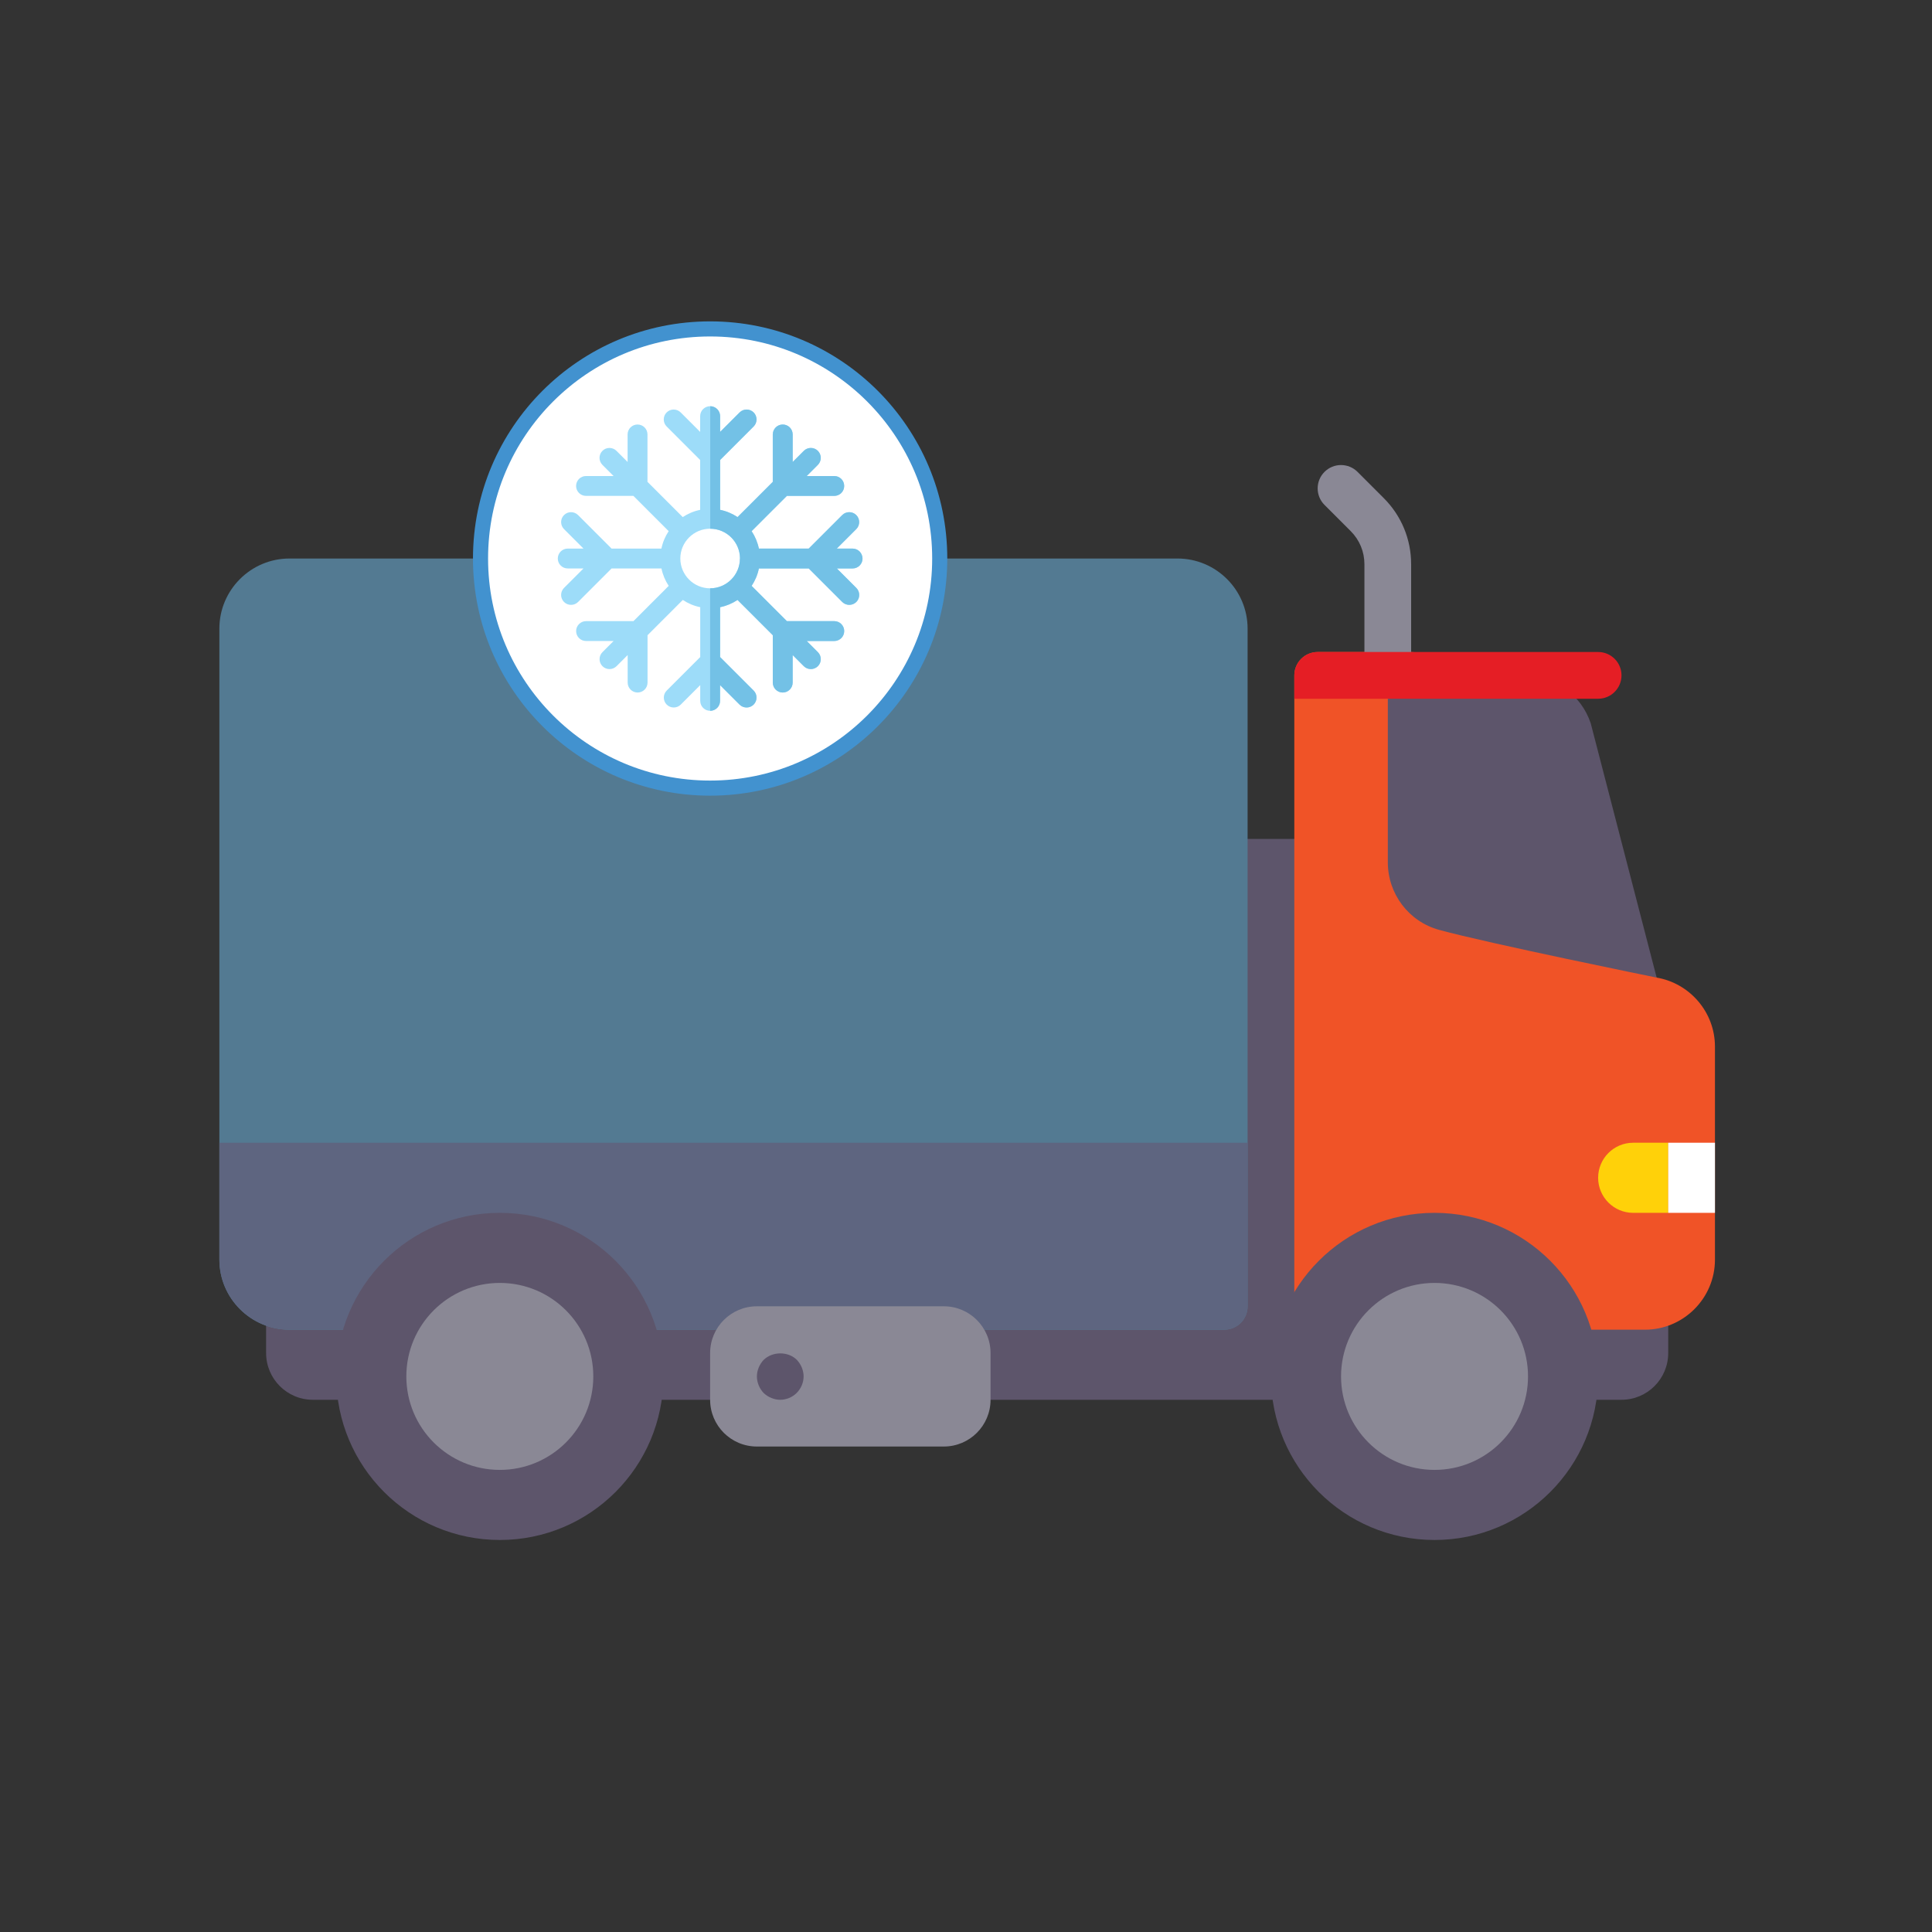
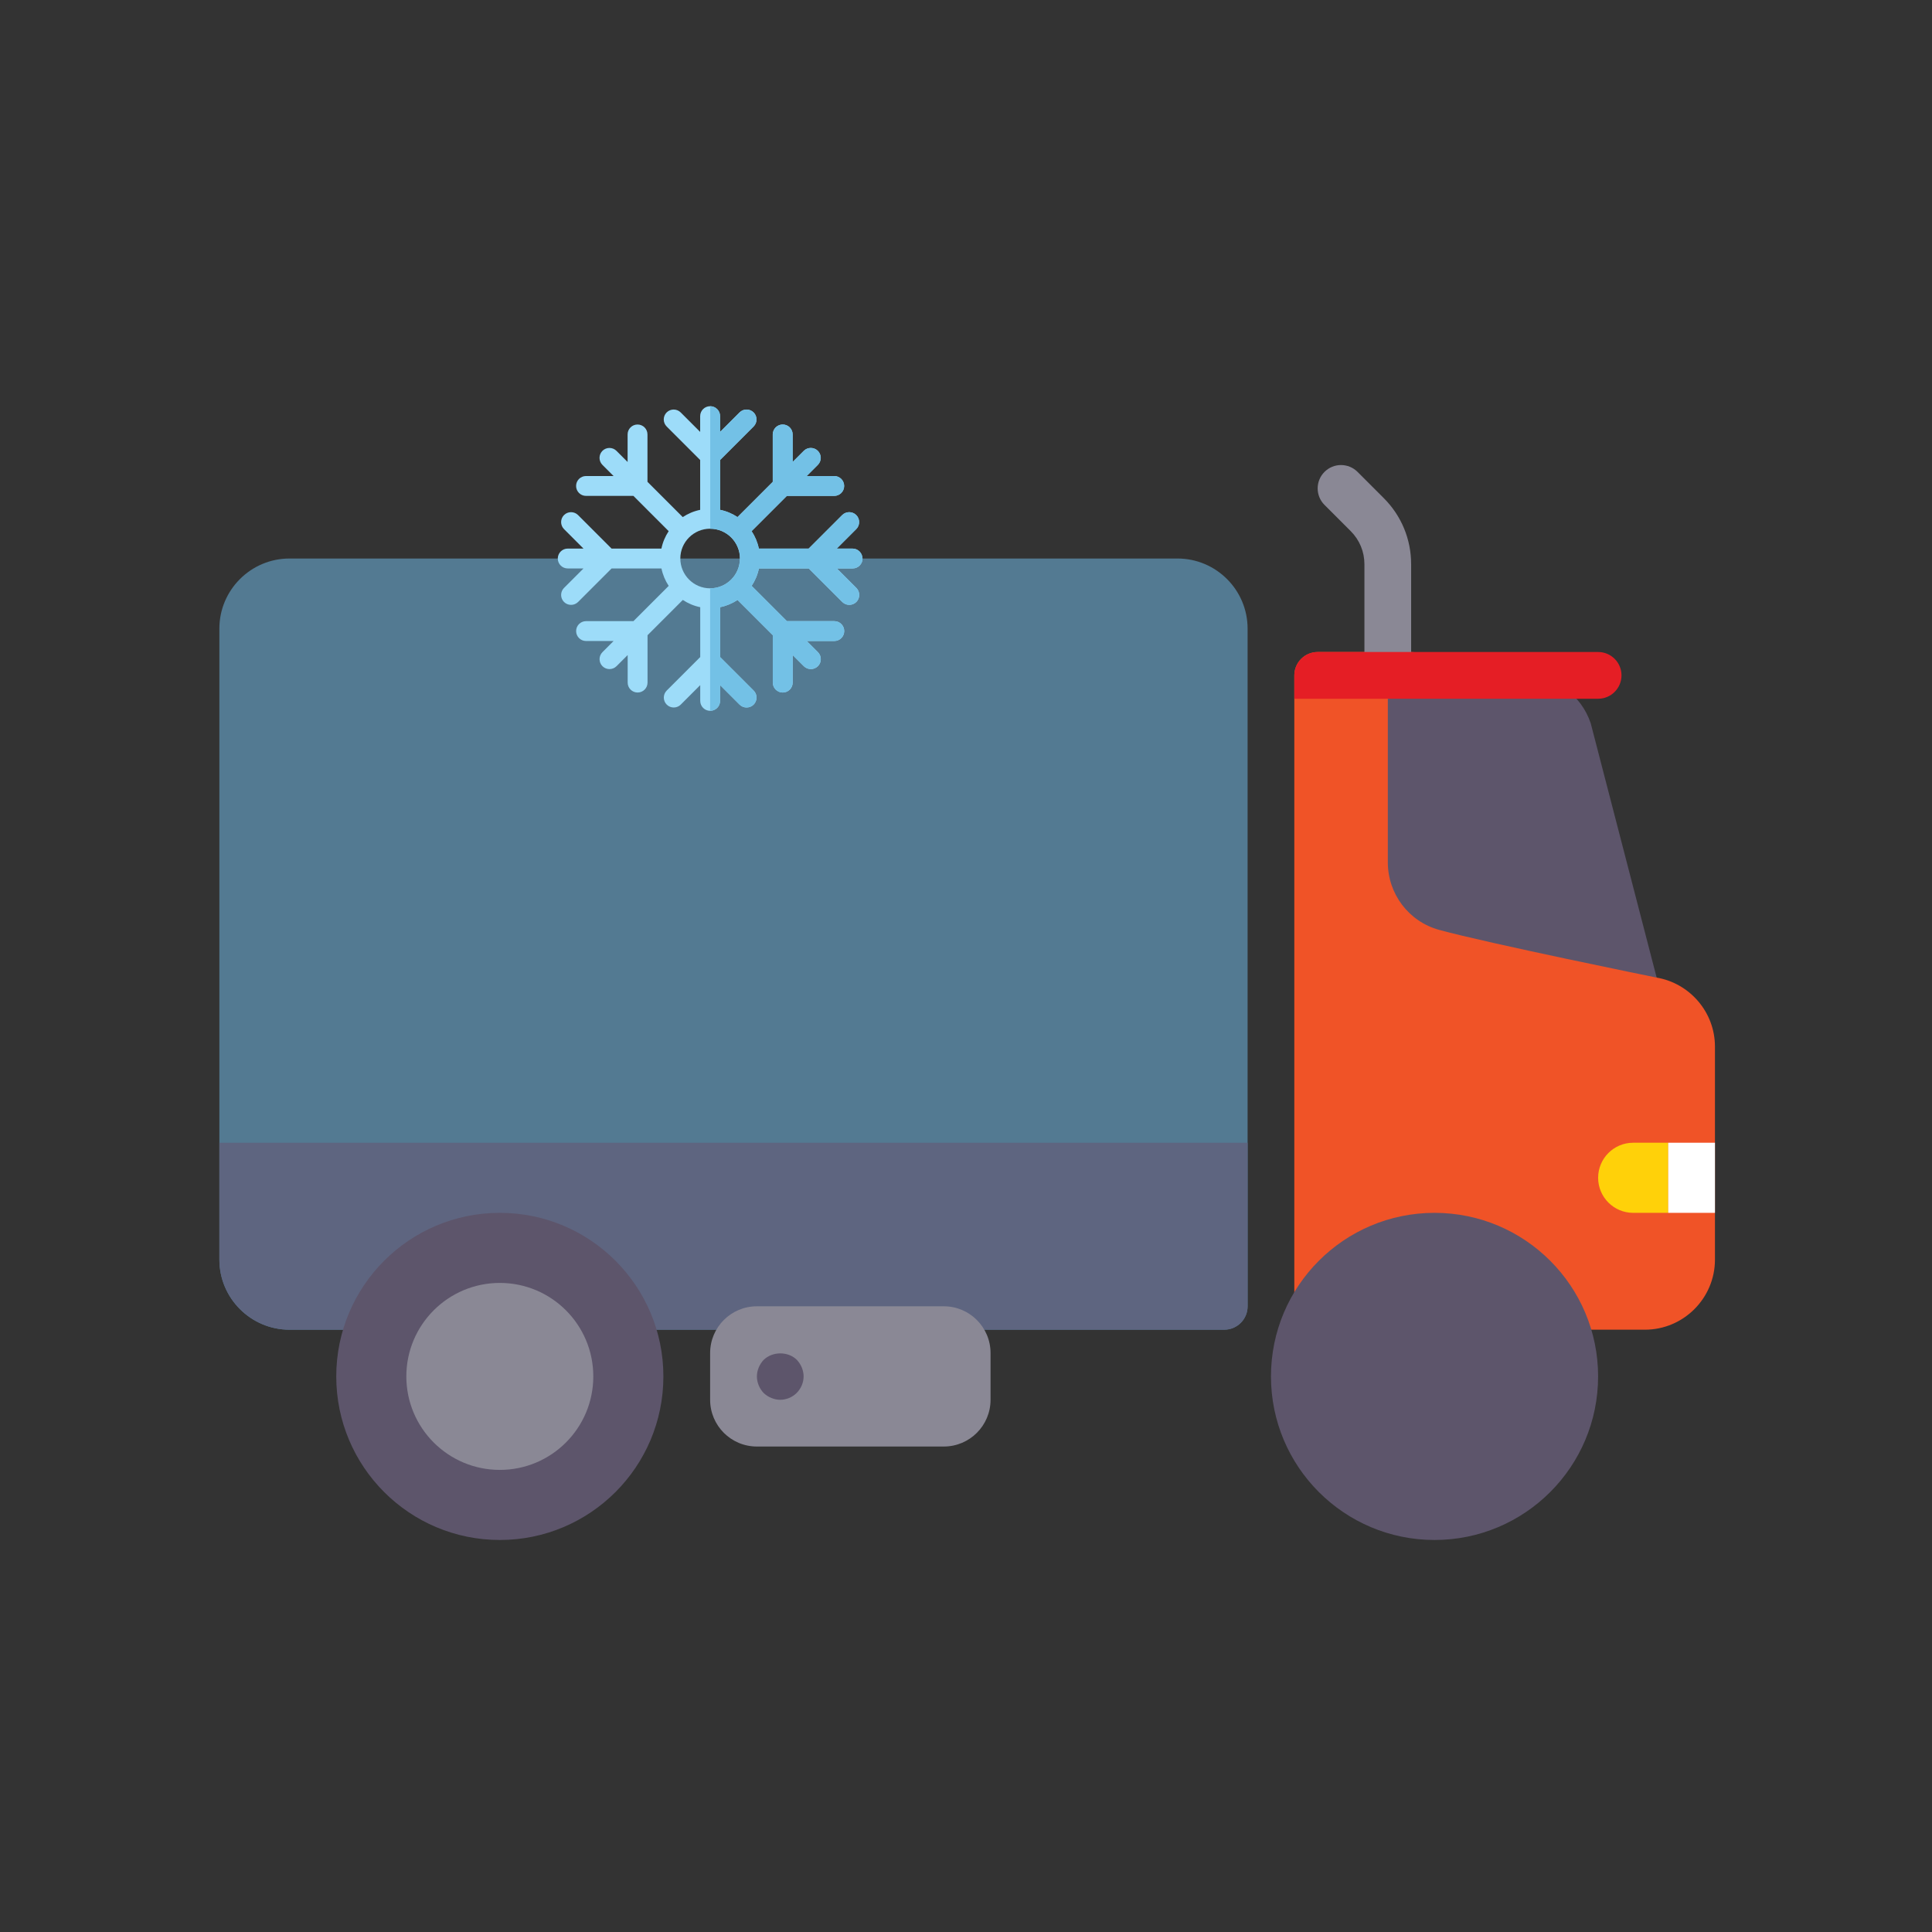
<svg xmlns="http://www.w3.org/2000/svg" id="_02" viewBox="0 0 63.984 63.984">
  <rect x="0" y="0" width="63.984" height="63.984" fill="#333333" stroke="none" />
  <g>
-     <rect x="39.77" y="27.784" width="3.87" height="17.026" fill="#5d556b" />
-     <path d="M53.701,46.358H10.361c-.855,0-1.548-.693-1.548-1.548v-1.548H55.248v1.548c0,.855-.693,1.548-1.548,1.548Z" fill="#5d556b" />
    <path d="M54.864,32.376l-7.534-10.504c-.147-.176-.365-.279-.595-.279h-3.096c-.428,0-.774,.347-.774,.774v20.896c0,.427,.346,.774,.774,.774h10.835c1.28,0,2.322-1.041,2.322-2.322v-7.05c0-1.148-.837-2.103-1.932-2.289Z" fill="#f05327" />
    <path d="M50.479,22.367c.999,0,1.887,.639,2.203,1.588l2.183,8.421s-5.567-1.131-7.206-1.581c-1.006-.276-1.697-1.194-1.697-2.237v-6.191h4.518Z" fill="#5d556b" />
    <path d="M45.961,23.141c-.428,0-.774-.347-.774-.774v-3.682c0-.413-.161-.802-.454-1.095l-.868-.868c-.302-.302-.302-.792,0-1.094s.792-.302,1.094,0l.868,.868c.585,.585,.907,1.363,.907,2.189v3.682c0,.427-.346,.774-.774,.774Z" fill="#8a8895" />
    <path d="M38.996,18.497H9.587c-1.28,0-2.322,1.042-2.322,2.322v20.896c0,1.28,1.042,2.322,2.322,2.322h30.957c.428,0,.774-.347,.774-.774V20.819c0-1.28-1.041-2.322-2.322-2.322Z" fill="#537a92" />
    <path d="M7.266,41.715c0,1.28,1.042,2.322,2.322,2.322h30.957c.428,0,.774-.347,.774-.774v-5.417H7.266v3.87Z" fill="#5e6580" />
    <path d="M31.257,47.906h-6.191c-.855,0-1.548-.693-1.548-1.548v-1.548c0-.855,.693-1.548,1.548-1.548h6.191c.855,0,1.548,.693,1.548,1.548v1.548c0,.855-.693,1.548-1.548,1.548Z" fill="#8a8895" />
    <path d="M25.84,46.358c-.201,0-.403-.085-.549-.224-.14-.147-.224-.348-.224-.549,0-.201,.085-.402,.224-.549,.294-.286,.812-.286,1.099,0,.139,.147,.224,.348,.224,.549,0,.201-.085,.402-.232,.549-.14,.139-.341,.224-.542,.224Z" fill="#5d556b" />
    <path d="M54.088,37.845c-.641,0-1.161,.52-1.161,1.161s.52,1.161,1.161,1.161h1.161v-2.322h-1.161Z" fill="#ffd109" />
    <g>
      <circle cx="16.553" cy="45.584" r="5.417" fill="#5d556b" />
      <circle cx="16.553" cy="45.584" r="3.096" fill="#8a8895" />
    </g>
    <g>
      <circle cx="47.509" cy="45.584" r="5.417" fill="#5d556b" />
-       <circle cx="47.509" cy="45.584" r="3.096" fill="#8a8895" />
    </g>
    <rect x="55.248" y="37.845" width="1.548" height="2.322" fill="#fff" />
    <path d="M52.927,21.593h-9.287c-.427,0-.774,.347-.774,.774v.774h10.061c.428,0,.774-.347,.774-.774s-.346-.774-.774-.774Z" fill="#e51e25" />
  </g>
  <g id="Snowflake">
-     <circle cx="23.518" cy="18.497" r="7.604" fill="#fff" stroke="#4292cf" stroke-miterlimit="10" stroke-width=".5" />
    <path d="M28.561,18.497c0-.182-.147-.329-.329-.329h-.522l.645-.645c.128-.128,.128-.337,0-.465s-.337-.128-.465,0l-1.11,1.11h-1.651c-.043-.21-.126-.405-.24-.577l1.168-1.168h1.569c.182,0,.329-.147,.329-.329s-.147-.329-.329-.329h-.912l.369-.369c.128-.128,.128-.337,0-.465s-.337-.128-.465,0l-.369,.369v-.912c0-.182-.147-.329-.329-.329s-.329,.147-.329,.329v1.569l-1.168,1.168c-.173-.114-.367-.198-.577-.24v-1.651l1.11-1.11c.128-.128,.128-.337,0-.465s-.337-.128-.465,0l-.645,.645v-.522c0-.182-.147-.329-.329-.329s-.329,.147-.329,.329v.522l-.645-.645c-.128-.128-.337-.128-.465,0s-.128,.337,0,.465l1.11,1.11v1.651c-.21,.043-.405,.126-.577,.24l-1.168-1.168v-1.569c0-.182-.147-.329-.329-.329s-.329,.147-.329,.329v.912l-.369-.369c-.128-.128-.337-.128-.465,0s-.128,.337,0,.465l.369,.369h-.912c-.182,0-.329,.147-.329,.329s.147,.329,.329,.329h1.569l1.168,1.168c-.114,.173-.198,.367-.24,.577h-1.651l-1.11-1.11c-.128-.128-.337-.128-.465,0s-.128,.337,0,.465l.645,.645h-.522c-.182-0-.329,.147-.329,.329s.147,.329,.329,.329h.522l-.645,.645c-.128,.128-.128,.337,0,.465,.064,.064,.148,.096,.233,.096s.168-.032,.233-.096l1.11-1.11h1.651c.043,.21,.126,.405,.24,.577l-1.168,1.168h-1.569c-.182,0-.329,.147-.329,.329s.147,.329,.329,.329h.912l-.369,.369c-.128,.128-.128,.337,0,.465,.064,.064,.148,.096,.233,.096s.168-.032,.233-.096l.369-.369v.912c0,.182,.147,.329,.329,.329s.329-.147,.329-.329v-1.569l1.168-1.168c.173,.114,.367,.198,.577,.24v1.651l-1.11,1.11c-.128,.128-.128,.337,0,.465s.337,.128,.465,0l.645-.645v.522c0,.182,.147,.329,.329,.329s.329-.147,.329-.329v-.522l.645,.645c.064,.064,.148,.096,.233,.096s.168-.032,.233-.096c.128-.128,.128-.337,0-.465l-1.11-1.11v-1.651c.21-.043,.405-.126,.577-.24l1.168,1.168v1.569c0,.182,.147,.329,.329,.329s.329-.147,.329-.329v-.912l.369,.369c.064,.064,.148,.096,.233,.096s.168-.032,.233-.096c.128-.128,.128-.337,0-.465l-.369-.369h.912c.182,0,.329-.147,.329-.329s-.147-.329-.329-.329h-1.569l-1.168-1.168c.114-.173,.198-.367,.24-.577h1.651l1.11,1.11c.064,.064,.148,.096,.233,.096s.168-.032,.233-.096c.128-.128,.128-.337,0-.465l-.645-.645h.522c.182,0,.329-.147,.329-.329Zm-5.043,.987c-.544,0-.987-.443-.987-.987s.443-.987,.987-.987,.987,.443,.987,.987-.443,.987-.987,.987Z" fill="#9ddcf9" />
    <path d="M24.505,18.497c0,.544-.443,.987-.987,.987v4.057c.182,0,.329-.147,.329-.329v-.522l.645,.645c.064,.064,.148,.096,.233,.096s.168-.032,.233-.096c.128-.128,.128-.337,0-.465l-1.11-1.11v-1.651c.21-.043,.405-.126,.577-.24l1.168,1.168v1.569c0,.182,.147,.329,.329,.329s.329-.147,.329-.329v-.912l.369,.369c.064,.064,.148,.096,.233,.096s.168-.032,.233-.096c.128-.128,.128-.337,0-.465l-.369-.369h.912c.182,0,.329-.147,.329-.329s-.147-.329-.329-.329h-1.569l-1.168-1.168c.114-.173,.198-.367,.24-.577h1.651l1.11,1.11c.064,.064,.148,.096,.233,.096s.168-.032,.233-.096c.128-.128,.128-.337,0-.465l-.645-.645h.522c.182,0,.329-.147,.329-.329s-.147-.329-.329-.329h-.522l.645-.645c.128-.128,.128-.337,0-.465s-.337-.128-.465,0l-1.11,1.11h-1.651c-.043-.21-.126-.405-.24-.577l1.168-1.168h1.569c.182,0,.329-.147,.329-.329s-.147-.329-.329-.329h-.912l.369-.369c.128-.128,.128-.337,0-.465s-.337-.128-.465,0l-.369,.369v-.912c0-.182-.147-.329-.329-.329s-.329,.147-.329,.329v1.569l-1.168,1.168c-.173-.114-.367-.198-.577-.24v-1.651l1.11-1.11c.128-.128,.128-.337,0-.465s-.337-.128-.465,0l-.645,.645v-.522c0-.182-.147-.329-.329-.329v4.057c.544,0,.987,.443,.987,.987Z" fill="#73c1e6" />
  </g>
</svg>